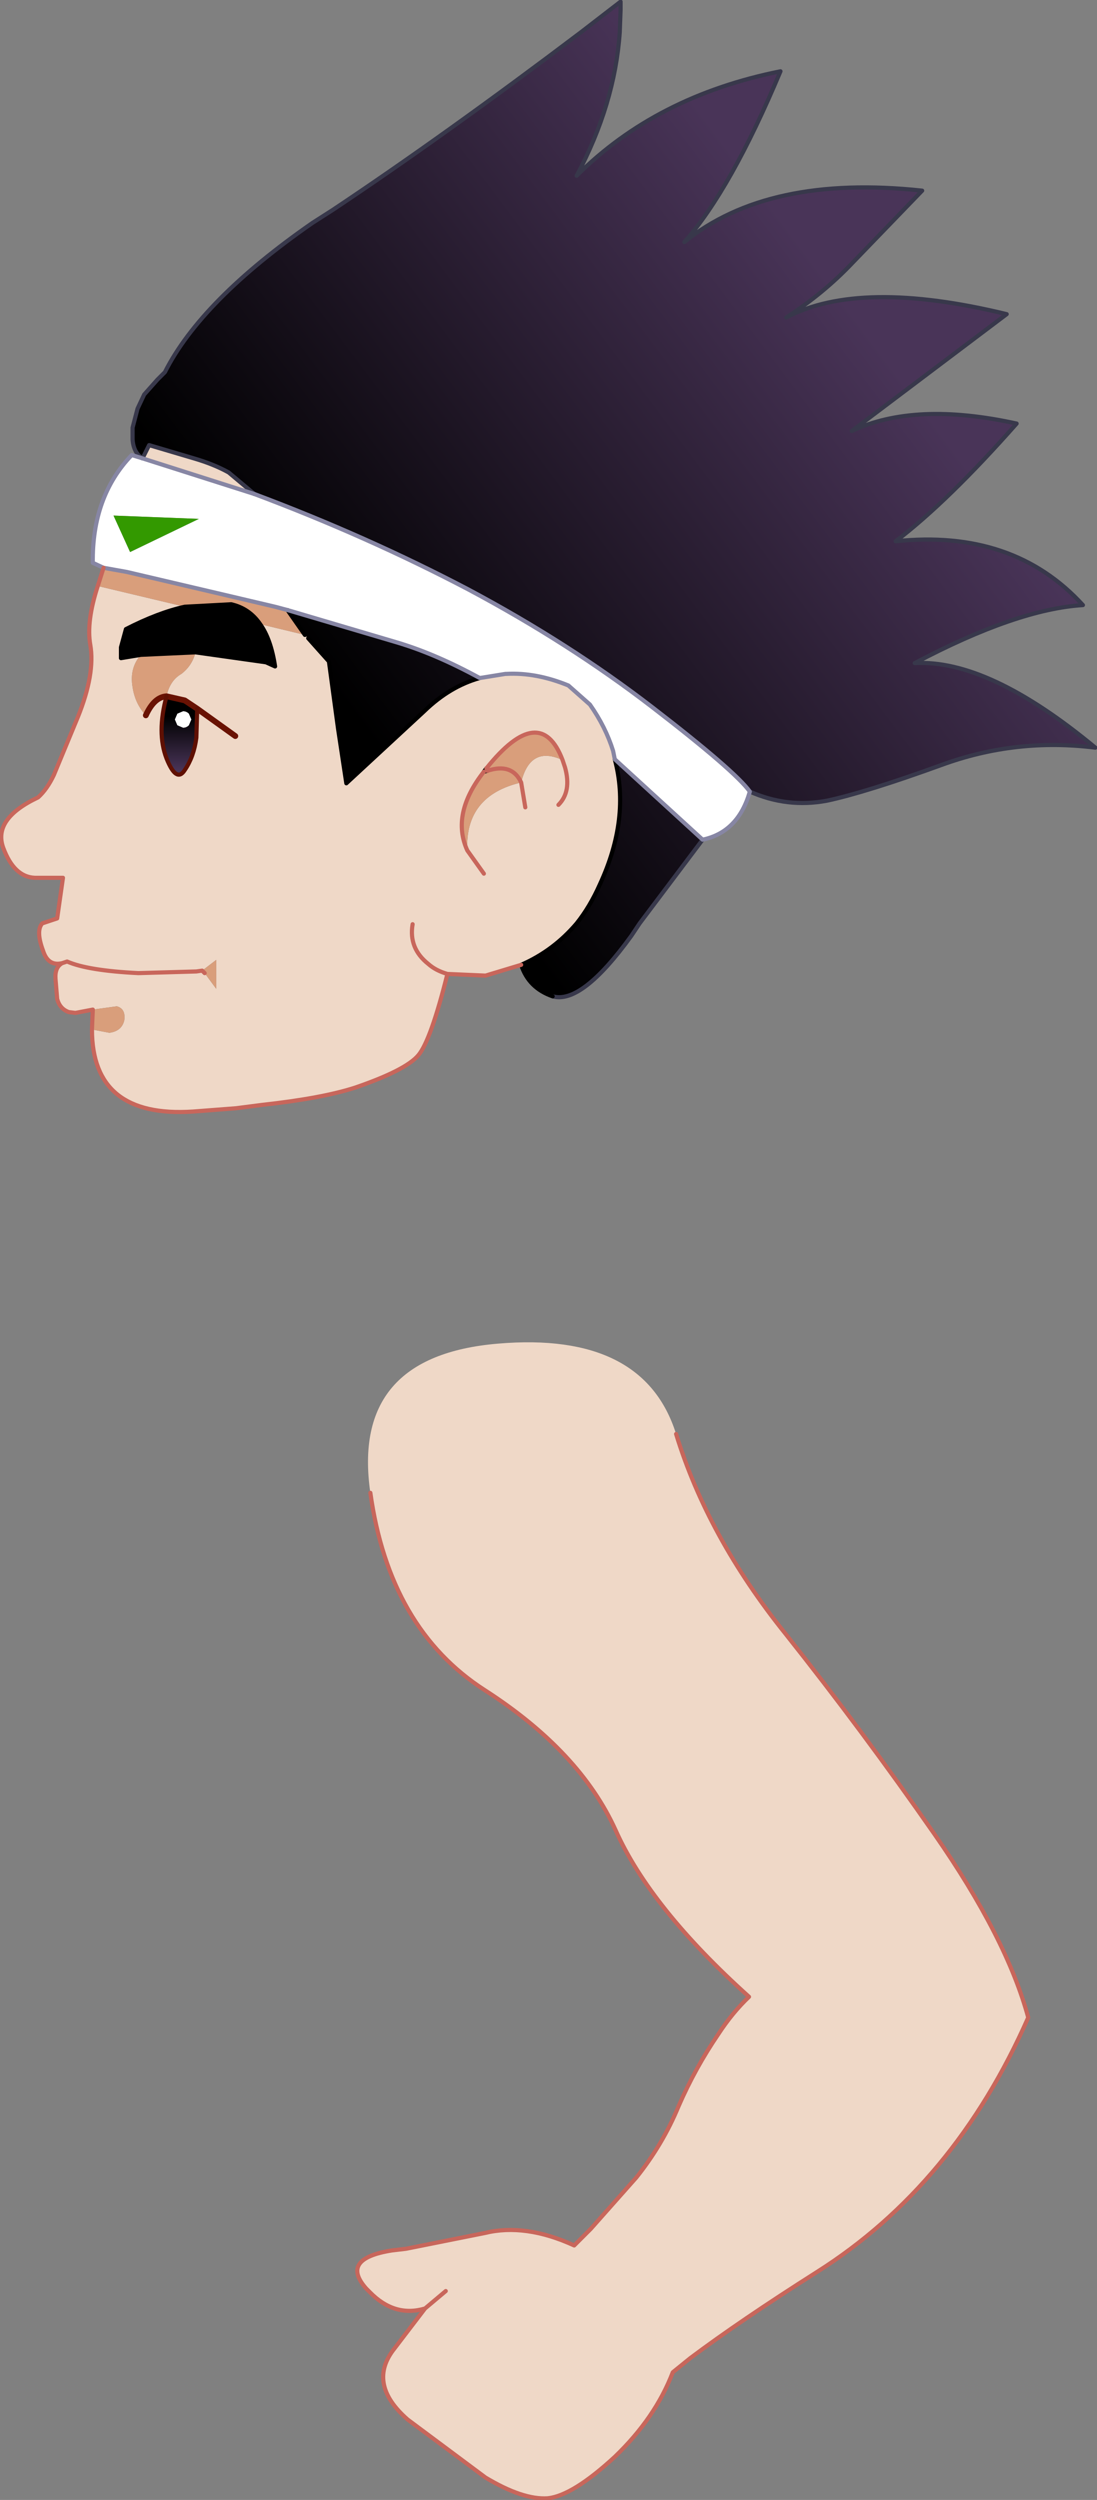
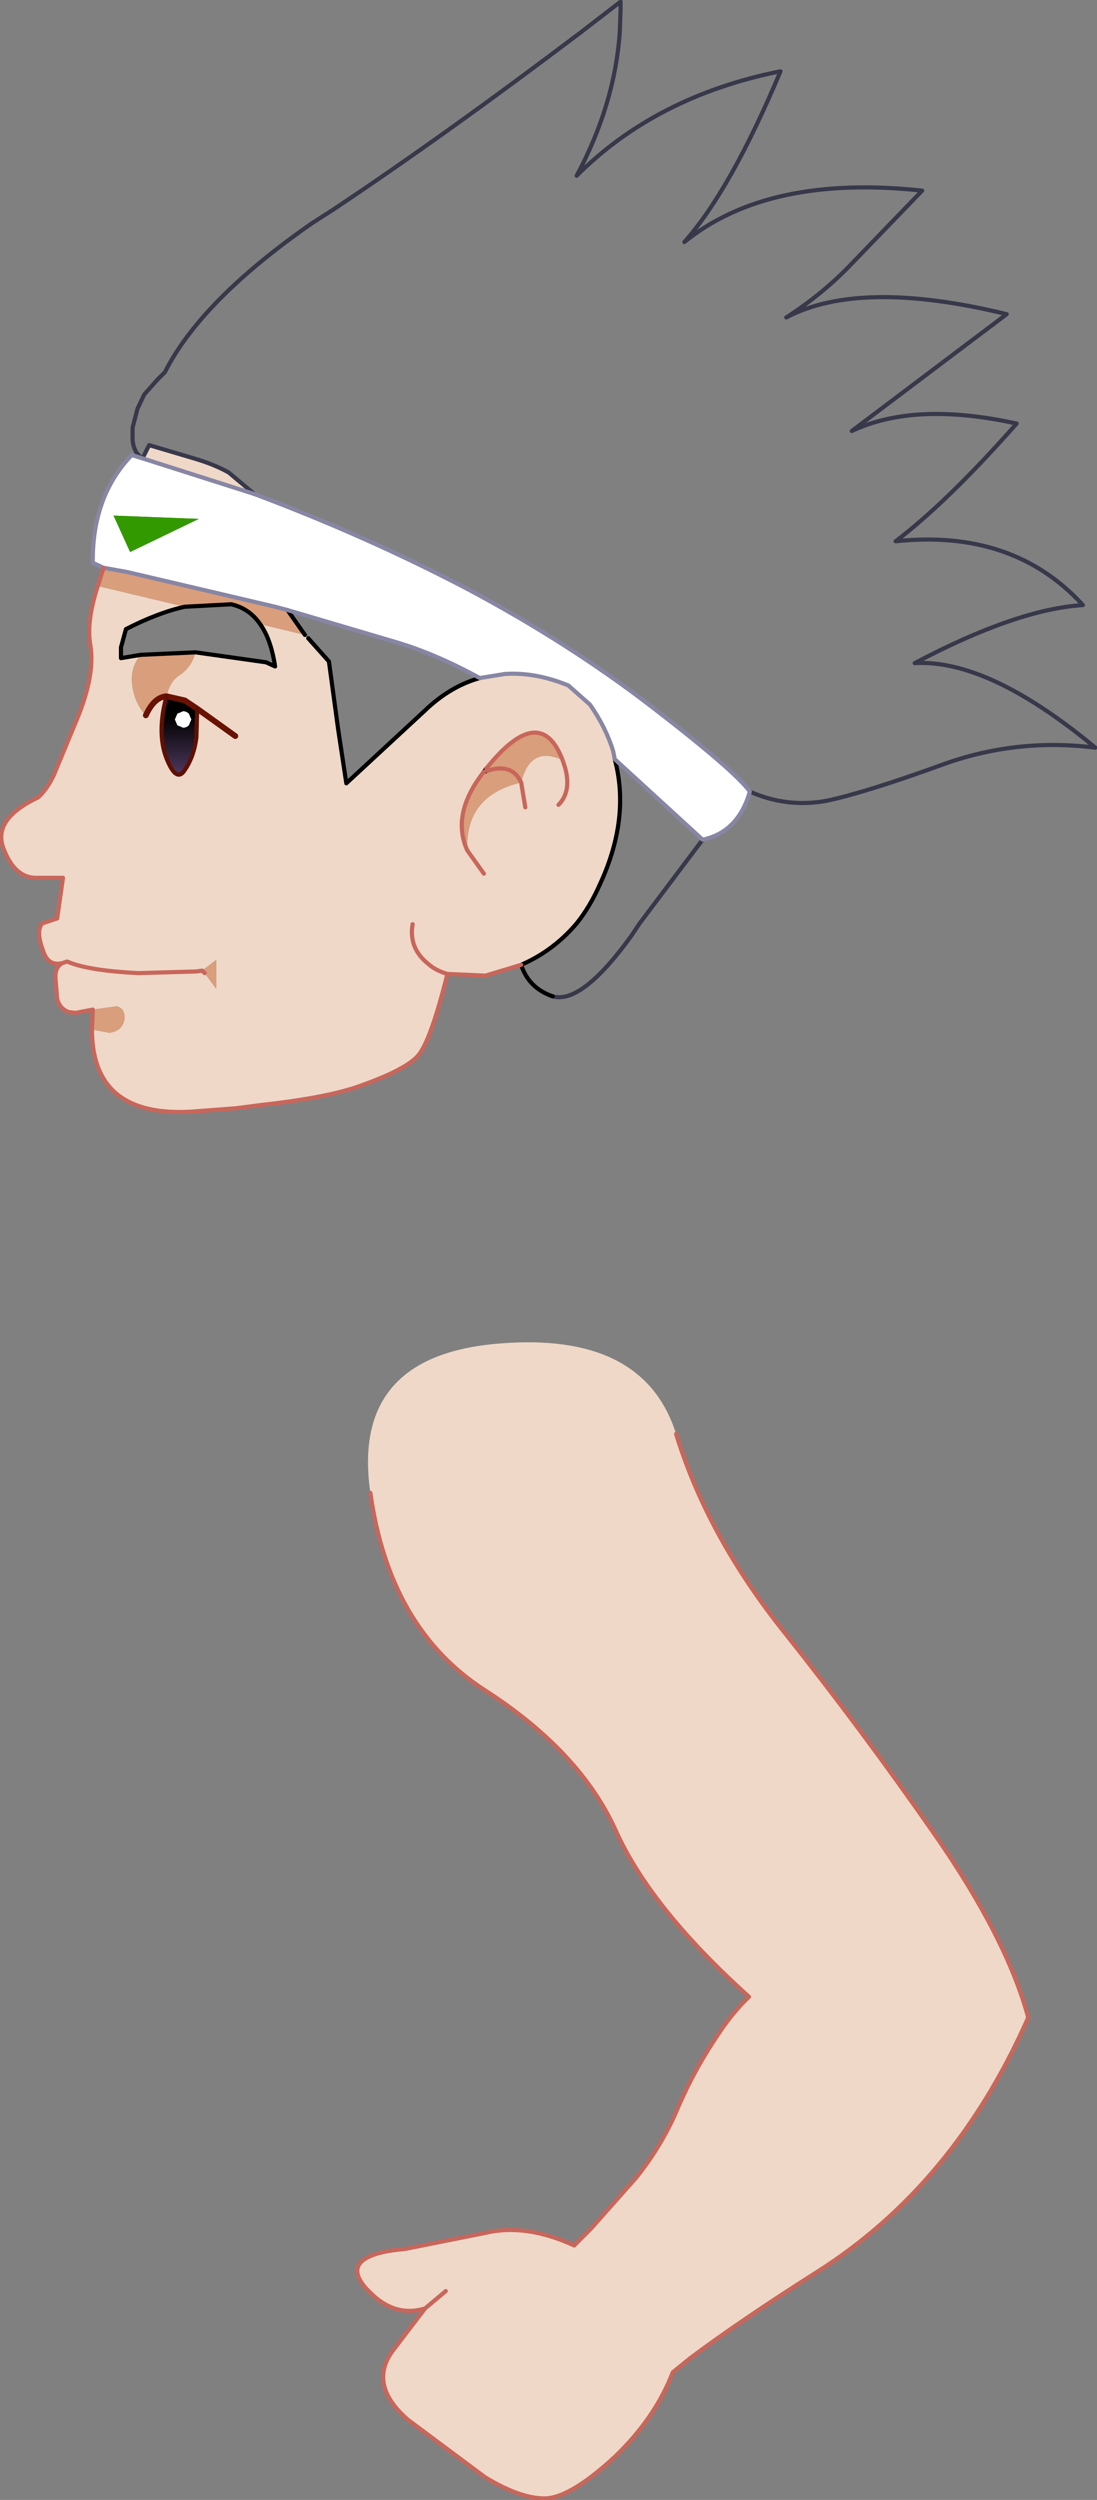
<svg xmlns="http://www.w3.org/2000/svg" height="150.8px" width="66.2px">
  <rect width="100%" height="100%" fill="#808080" stroke="none" />
  <g transform="matrix(1.0, 0.0, 0.0, 1.0, 29.2, 252.65)">
    <path d="M2.25 -194.45 L0.1 -193.8 -2.2 -193.9 Q-3.2 -189.9 -3.95 -189.0 -4.7 -188.1 -7.75 -187.05 -9.75 -186.4 -13.4 -186.0 L-14.95 -185.8 -17.55 -185.6 Q-23.65 -185.2 -23.65 -190.55 L-22.6 -190.35 Q-21.85 -190.45 -21.7 -191.1 -21.6 -191.8 -22.15 -191.95 L-23.6 -191.75 -24.65 -191.55 -25.05 -191.6 Q-25.6 -191.8 -25.75 -192.4 L-25.85 -193.6 Q-25.9 -194.3 -25.45 -194.55 -26.3 -194.35 -26.6 -195.3 -27.05 -196.5 -26.65 -196.95 L-25.75 -197.25 -25.4 -199.7 -27.1 -199.7 Q-28.35 -199.75 -29.0 -201.5 -29.65 -203.25 -26.9 -204.55 -26.35 -205.05 -25.95 -205.9 L-24.5 -209.4 Q-23.45 -212.0 -23.75 -213.75 -24.0 -215.15 -23.3 -217.3 L-18.05 -216.05 Q-19.65 -215.7 -21.6 -214.7 L-21.9 -213.6 -21.9 -213.25 -21.9 -212.95 -20.7 -213.15 Q-21.4 -212.35 -21.2 -211.2 -21.05 -210.2 -20.4 -209.5 -19.9 -210.6 -19.15 -210.65 -18.95 -211.6 -18.25 -212.0 -17.6 -212.5 -17.4 -213.3 L-13.15 -212.7 -12.6 -212.45 Q-12.85 -214.1 -13.5 -215.0 L-10.8 -214.35 -10.6 -214.15 -9.35 -212.75 -8.8 -208.7 -8.3 -205.4 -3.6 -209.75 Q-2.05 -211.25 -0.25 -211.75 L1.3 -212.0 1.35 -212.0 Q3.15 -212.1 5.1 -211.3 L6.4 -210.15 Q7.35 -208.8 7.8 -207.35 L7.9 -206.85 Q8.85 -203.3 7.0 -199.3 6.4 -197.95 5.6 -196.95 4.2 -195.3 2.25 -194.45 M-20.6 -225.0 L-20.2 -225.8 -17.5 -225.0 Q-16.3 -224.65 -15.4 -224.15 L-13.85 -222.85 -20.6 -225.0 M0.0 -206.1 Q-2.0 -203.55 -1.0 -201.35 -1.15 -204.65 2.25 -205.45 2.8 -207.7 4.75 -206.8 3.4 -210.35 0.15 -206.3 L0.0 -206.1 M2.5 -203.95 L2.25 -205.45 2.5 -203.95 M4.5 -204.1 Q5.3 -204.9 4.9 -206.35 L4.75 -206.8 4.9 -206.35 Q5.3 -204.9 4.5 -204.1 M-17.3 -209.9 L-18.05 -210.4 -19.15 -210.65 Q-19.75 -208.45 -19.15 -206.9 -18.55 -205.4 -18.05 -206.2 -17.5 -207.0 -17.35 -208.15 L-17.3 -209.9 -15.0 -208.25 -17.3 -209.9 M0.0 -199.95 L-1.0 -201.35 0.0 -199.95 M-17.0 -194.1 L-17.35 -194.05 -20.85 -193.95 Q-23.9 -194.1 -25.15 -194.65 L-25.45 -194.55 -25.15 -194.65 Q-23.9 -194.1 -20.85 -193.95 L-17.35 -194.05 -17.0 -194.1 -16.85 -193.95 -16.15 -193.0 -16.15 -194.75 -17.0 -194.1 M-4.3 -196.9 Q-4.55 -195.45 -3.35 -194.5 -2.9 -194.1 -2.2 -193.9 -2.9 -194.1 -3.35 -194.5 -4.55 -195.45 -4.3 -196.9" fill="#efd8c7" fill-rule="evenodd" stroke="none" />
    <path d="M-23.65 -190.55 L-23.6 -191.75 -22.15 -191.95 Q-21.6 -191.8 -21.7 -191.1 -21.85 -190.45 -22.6 -190.35 L-23.65 -190.55 M-23.3 -217.3 L-22.95 -218.4 -21.55 -218.15 -15.15 -216.65 -12.6 -216.05 -11.85 -215.85 -10.8 -214.35 -13.5 -215.0 Q-14.15 -215.95 -15.25 -216.2 L-18.05 -216.05 -23.3 -217.3 M0.0 -206.1 L0.2 -206.15 Q1.7 -206.65 2.25 -205.45 1.7 -206.65 0.2 -206.15 L0.15 -206.3 Q3.4 -210.35 4.75 -206.8 2.8 -207.7 2.25 -205.45 -1.15 -204.65 -1.0 -201.35 -2.0 -203.55 0.0 -206.1 M-20.4 -209.5 Q-21.05 -210.2 -21.2 -211.2 -21.4 -212.35 -20.7 -213.15 L-17.4 -213.3 Q-17.6 -212.5 -18.25 -212.0 -18.95 -211.6 -19.15 -210.65 -19.9 -210.6 -20.4 -209.5 M-17.0 -194.1 L-16.15 -194.75 -16.15 -193.0 -16.85 -193.95 -17.0 -194.1" fill="#d99e7b" fill-rule="evenodd" stroke="none" />
    <path d="M16.05 -204.9 Q15.35 -202.45 13.2 -202.0 L7.9 -206.85 7.8 -207.35 Q7.35 -208.8 6.4 -210.15 L5.1 -211.3 Q3.15 -212.1 1.35 -212.0 L1.3 -212.0 -0.25 -211.75 Q-2.9 -213.2 -5.25 -213.9 L-11.85 -215.85 -12.6 -216.05 -15.15 -216.65 -21.55 -218.15 -22.95 -218.4 -23.6 -218.7 Q-23.65 -222.7 -21.25 -225.2 L-20.6 -225.0 -13.85 -222.85 Q-7.05 -220.3 -0.95 -217.1 5.15 -213.85 10.15 -210.0 15.15 -206.15 16.05 -204.9 M-21.35 -219.35 L-17.2 -221.35 -22.35 -221.55 -21.35 -219.35 M-17.8 -208.9 Q-17.95 -208.75 -18.15 -208.75 L-18.5 -208.9 -18.65 -209.25 -18.5 -209.6 -18.15 -209.75 Q-17.95 -209.75 -17.8 -209.6 L-17.65 -209.25 -17.8 -208.9" fill="#ffffff" fill-rule="evenodd" stroke="none" />
    <path d="M-21.35 -219.35 L-22.35 -221.55 -17.2 -221.35 -21.35 -219.35" fill="#339900" fill-rule="evenodd" stroke="none" />
-     <path d="M-20.6 -225.0 Q-21.15 -225.35 -21.2 -226.15 L-21.2 -226.85 -20.9 -228.0 -20.5 -228.85 -19.7 -229.75 -19.25 -230.2 Q-17.05 -234.55 -10.35 -239.2 L-9.1 -240.0 Q-2.35 -244.5 5.85 -250.7 L7.6 -252.05 8.25 -252.55 8.25 -252.05 8.2 -250.7 Q7.9 -246.35 5.6 -242.05 10.4 -246.85 17.9 -248.35 14.9 -241.2 12.1 -238.05 17.15 -242.15 26.45 -241.15 L22.25 -236.8 Q20.5 -234.95 18.25 -233.5 22.7 -235.85 31.55 -233.7 L22.2 -226.65 Q26.0 -228.45 32.15 -227.1 28.0 -222.4 24.85 -220.0 31.95 -220.75 36.15 -216.15 32.15 -215.9 26.0 -212.65 30.45 -212.9 36.9 -207.55 32.1 -208.15 27.6 -206.5 23.05 -204.85 20.7 -204.35 18.3 -203.9 16.05 -204.9 15.15 -206.15 10.15 -210.0 5.15 -213.85 -0.95 -217.1 -7.05 -220.3 -13.85 -222.85 L-15.4 -224.15 Q-16.3 -224.65 -17.5 -225.0 L-20.2 -225.8 -20.6 -225.0 M13.2 -202.0 L9.4 -196.95 8.9 -196.2 Q5.9 -192.05 4.15 -192.55 2.7 -193.05 2.25 -194.45 4.2 -195.3 5.6 -196.95 6.4 -197.95 7.0 -199.3 8.85 -203.3 7.9 -206.85 L13.2 -202.0 M-17.4 -213.3 L-20.7 -213.15 -21.9 -212.95 -21.9 -213.25 -21.9 -213.6 -21.6 -214.7 Q-19.65 -215.7 -18.05 -216.05 L-15.25 -216.2 Q-14.15 -215.95 -13.5 -215.0 -12.85 -214.1 -12.6 -212.45 L-13.15 -212.7 -17.4 -213.3 M-11.85 -215.85 L-5.25 -213.9 Q-2.9 -213.2 -0.25 -211.75 -2.05 -211.25 -3.6 -209.75 L-8.3 -205.4 -8.8 -208.7 -9.35 -212.75 -10.6 -214.15 -10.8 -214.35 -11.85 -215.85" fill="url(#gradient0)" fill-rule="evenodd" stroke="none" />
    <path d="M-19.15 -210.65 L-18.05 -210.4 -17.3 -209.9 -17.35 -208.15 Q-17.5 -207.0 -18.05 -206.2 -18.55 -205.4 -19.15 -206.9 -19.75 -208.45 -19.15 -210.65 M-17.8 -208.9 L-17.65 -209.25 -17.8 -209.6 Q-17.95 -209.75 -18.15 -209.75 L-18.5 -209.6 -18.65 -209.25 -18.5 -208.9 -18.15 -208.75 Q-17.95 -208.75 -17.8 -208.9" fill="url(#gradient1)" fill-rule="evenodd" stroke="none" />
    <path d="M-20.6 -225.0 Q-21.15 -225.35 -21.2 -226.15 L-21.2 -226.85 -20.9 -228.0 -20.5 -228.85 -19.7 -229.75 -19.25 -230.2 Q-17.05 -234.55 -10.35 -239.2 L-9.1 -240.0 Q-2.35 -244.5 5.85 -250.7 L7.6 -252.05 8.25 -252.55 8.25 -252.05 8.2 -250.7 Q7.9 -246.35 5.6 -242.05 10.4 -246.85 17.9 -248.35 14.9 -241.2 12.1 -238.05 17.15 -242.15 26.45 -241.15 L22.25 -236.8 Q20.5 -234.95 18.25 -233.5 22.7 -235.85 31.55 -233.7 L22.2 -226.65 Q26.0 -228.45 32.15 -227.1 28.0 -222.4 24.85 -220.0 31.95 -220.75 36.15 -216.15 32.15 -215.9 26.0 -212.65 30.45 -212.9 36.9 -207.55 32.1 -208.15 27.6 -206.5 23.05 -204.85 20.7 -204.35 18.3 -203.9 16.05 -204.9 M13.2 -202.0 L9.4 -196.95 8.9 -196.2 Q5.9 -192.05 4.15 -192.55 M-20.6 -225.0 L-20.2 -225.8 -17.5 -225.0 Q-16.3 -224.65 -15.4 -224.15 L-13.85 -222.85" fill="none" stroke="#38384b" stroke-linecap="round" stroke-linejoin="round" stroke-width="0.25" />
    <path d="M4.15 -192.55 Q2.7 -193.05 2.25 -194.45 4.2 -195.3 5.6 -196.95 6.4 -197.95 7.0 -199.3 8.85 -203.3 7.9 -206.85 M0.2 -206.15 L0.0 -206.1 0.15 -206.3 M-17.4 -213.3 L-20.7 -213.15 -21.9 -212.95 -21.9 -213.25 -21.9 -213.6 -21.6 -214.7 Q-19.65 -215.7 -18.05 -216.05 L-15.25 -216.2 Q-14.15 -215.95 -13.5 -215.0 -12.85 -214.1 -12.6 -212.45 L-13.15 -212.7 -17.4 -213.3 M-11.85 -215.85 L-10.8 -214.35 M-10.6 -214.15 L-9.35 -212.75 -8.8 -208.7 -8.3 -205.4 -3.6 -209.75 Q-2.05 -211.25 -0.25 -211.75" fill="none" stroke="#000000" stroke-linecap="round" stroke-linejoin="round" stroke-width="0.25" />
    <path d="M16.05 -204.9 Q15.35 -202.45 13.2 -202.0 L7.9 -206.85 7.8 -207.35 Q7.35 -208.8 6.4 -210.15 L5.1 -211.3 Q3.15 -212.1 1.35 -212.0 L1.3 -212.0 -0.25 -211.75 Q-2.9 -213.2 -5.25 -213.9 L-11.85 -215.85 -12.6 -216.05 -15.15 -216.65 -21.55 -218.15 -22.95 -218.4 -23.6 -218.7 Q-23.65 -222.7 -21.25 -225.2 L-20.6 -225.0 -13.85 -222.85 Q-7.05 -220.3 -0.95 -217.1 5.15 -213.85 10.15 -210.0 15.15 -206.15 16.05 -204.9" fill="none" stroke="#8786a4" stroke-linecap="round" stroke-linejoin="round" stroke-width="0.25" />
    <path d="M2.25 -194.45 L0.1 -193.8 -2.2 -193.9 Q-3.2 -189.9 -3.95 -189.0 -4.7 -188.1 -7.75 -187.05 -9.75 -186.4 -13.4 -186.0 L-14.95 -185.8 -17.55 -185.6 Q-23.65 -185.2 -23.65 -190.55 L-23.6 -191.75 -24.65 -191.55 -25.05 -191.6 Q-25.6 -191.8 -25.75 -192.4 L-25.85 -193.6 Q-25.9 -194.3 -25.45 -194.55 -26.3 -194.35 -26.6 -195.3 -27.05 -196.5 -26.65 -196.95 L-25.75 -197.25 -25.4 -199.7 -27.1 -199.7 Q-28.35 -199.75 -29.0 -201.5 -29.65 -203.25 -26.9 -204.55 -26.35 -205.05 -25.95 -205.9 L-24.5 -209.4 Q-23.45 -212.0 -23.75 -213.75 -24.0 -215.15 -23.3 -217.3 L-22.95 -218.4 M0.0 -206.1 Q-2.0 -203.55 -1.0 -201.35 L0.0 -199.95 M2.25 -205.45 Q1.7 -206.65 0.2 -206.15 M2.25 -205.45 L2.5 -203.95 M0.15 -206.3 Q3.4 -210.35 4.75 -206.8 L4.9 -206.35 Q5.3 -204.9 4.5 -204.1 M-2.2 -193.9 Q-2.9 -194.1 -3.35 -194.5 -4.55 -195.45 -4.3 -196.9 M-25.45 -194.55 L-25.15 -194.65 Q-23.9 -194.1 -20.85 -193.95 L-17.35 -194.05 -17.0 -194.1 -16.85 -193.95" fill="none" stroke="#c8665b" stroke-linecap="round" stroke-linejoin="round" stroke-width="0.25" />
    <path d="M-20.4 -209.5 Q-19.9 -210.6 -19.15 -210.65 L-18.05 -210.4 -17.3 -209.9 -15.0 -208.25" fill="none" stroke="#691203" stroke-linecap="round" stroke-linejoin="round" stroke-width="0.35" />
    <path d="M-19.15 -210.65 Q-19.75 -208.45 -19.15 -206.9 -18.55 -205.4 -18.05 -206.2 -17.5 -207.0 -17.35 -208.15 L-17.3 -209.9" fill="none" stroke="#5f1003" stroke-linecap="round" stroke-linejoin="round" stroke-width="0.25" />
    <path d="M11.6 -166.15 Q13.5 -159.95 18.2 -154.1 22.85 -148.25 27.2 -142.0 31.55 -135.75 32.85 -130.95 28.4 -120.85 20.1 -115.6 15.45 -112.65 12.45 -110.4 L11.4 -109.55 Q10.35 -106.8 7.9 -104.45 5.35 -102.1 3.85 -101.95 2.35 -101.85 0.1 -103.2 L-4.6 -106.7 Q-7.0 -108.8 -5.5 -110.85 L-3.55 -113.4 Q-5.4 -112.85 -6.9 -114.4 L-7.1 -114.6 Q-8.7 -116.4 -5.55 -116.9 L-4.7 -117.0 0.05 -117.95 Q2.5 -118.55 5.45 -117.2 L6.45 -118.2 9.2 -121.3 Q10.8 -123.3 11.75 -125.6 12.75 -127.9 14.15 -129.95 15.0 -131.25 16.0 -132.2 10.05 -137.55 7.95 -142.25 5.8 -147.0 0.05 -150.7 -5.7 -154.4 -6.85 -162.6 -8.05 -170.85 0.85 -171.6 9.65 -172.35 11.6 -166.15 M-2.3 -114.45 L-3.55 -113.4 -2.3 -114.45" fill="#efd8c7" fill-rule="evenodd" stroke="none" />
    <path d="M11.6 -166.15 Q13.5 -159.95 18.2 -154.1 22.85 -148.25 27.2 -142.0 31.55 -135.75 32.85 -130.95 28.4 -120.85 20.1 -115.6 15.45 -112.65 12.45 -110.4 L11.4 -109.55 Q10.35 -106.8 7.9 -104.45 5.35 -102.1 3.85 -101.95 2.35 -101.85 0.1 -103.2 L-4.6 -106.7 Q-7.0 -108.8 -5.5 -110.85 L-3.55 -113.4 Q-5.4 -112.85 -6.9 -114.4 L-7.1 -114.6 Q-8.7 -116.4 -5.55 -116.9 L-4.7 -117.0 0.05 -117.95 Q2.5 -118.55 5.45 -117.2 L6.45 -118.2 9.2 -121.3 Q10.8 -123.3 11.75 -125.6 12.75 -127.9 14.15 -129.95 15.0 -131.25 16.0 -132.2 10.05 -137.55 7.95 -142.25 5.8 -147.0 0.05 -150.7 -5.7 -154.4 -6.85 -162.6 M-3.55 -113.4 L-2.3 -114.45" fill="none" stroke="#c8665b" stroke-linecap="round" stroke-linejoin="round" stroke-width="0.25" />
  </g>
  <defs>
    <linearGradient gradientTransform="matrix(0.019, -0.014, 0.018, 0.024, 7.4, -221.4)" gradientUnits="userSpaceOnUse" id="gradient0" spreadMethod="pad" x1="-819.2" x2="819.2">
      <stop offset="0.0" stop-color="#000000" />
      <stop offset="1.0" stop-color="#493458" />
    </linearGradient>
    <linearGradient gradientTransform="matrix(0.0, 0.002, -0.001, 0.0, -18.35, -207.8)" gradientUnits="userSpaceOnUse" id="gradient1" spreadMethod="pad" x1="-819.2" x2="819.2">
      <stop offset="0.0" stop-color="#000000" />
      <stop offset="1.0" stop-color="#493458" />
    </linearGradient>
  </defs>
</svg>